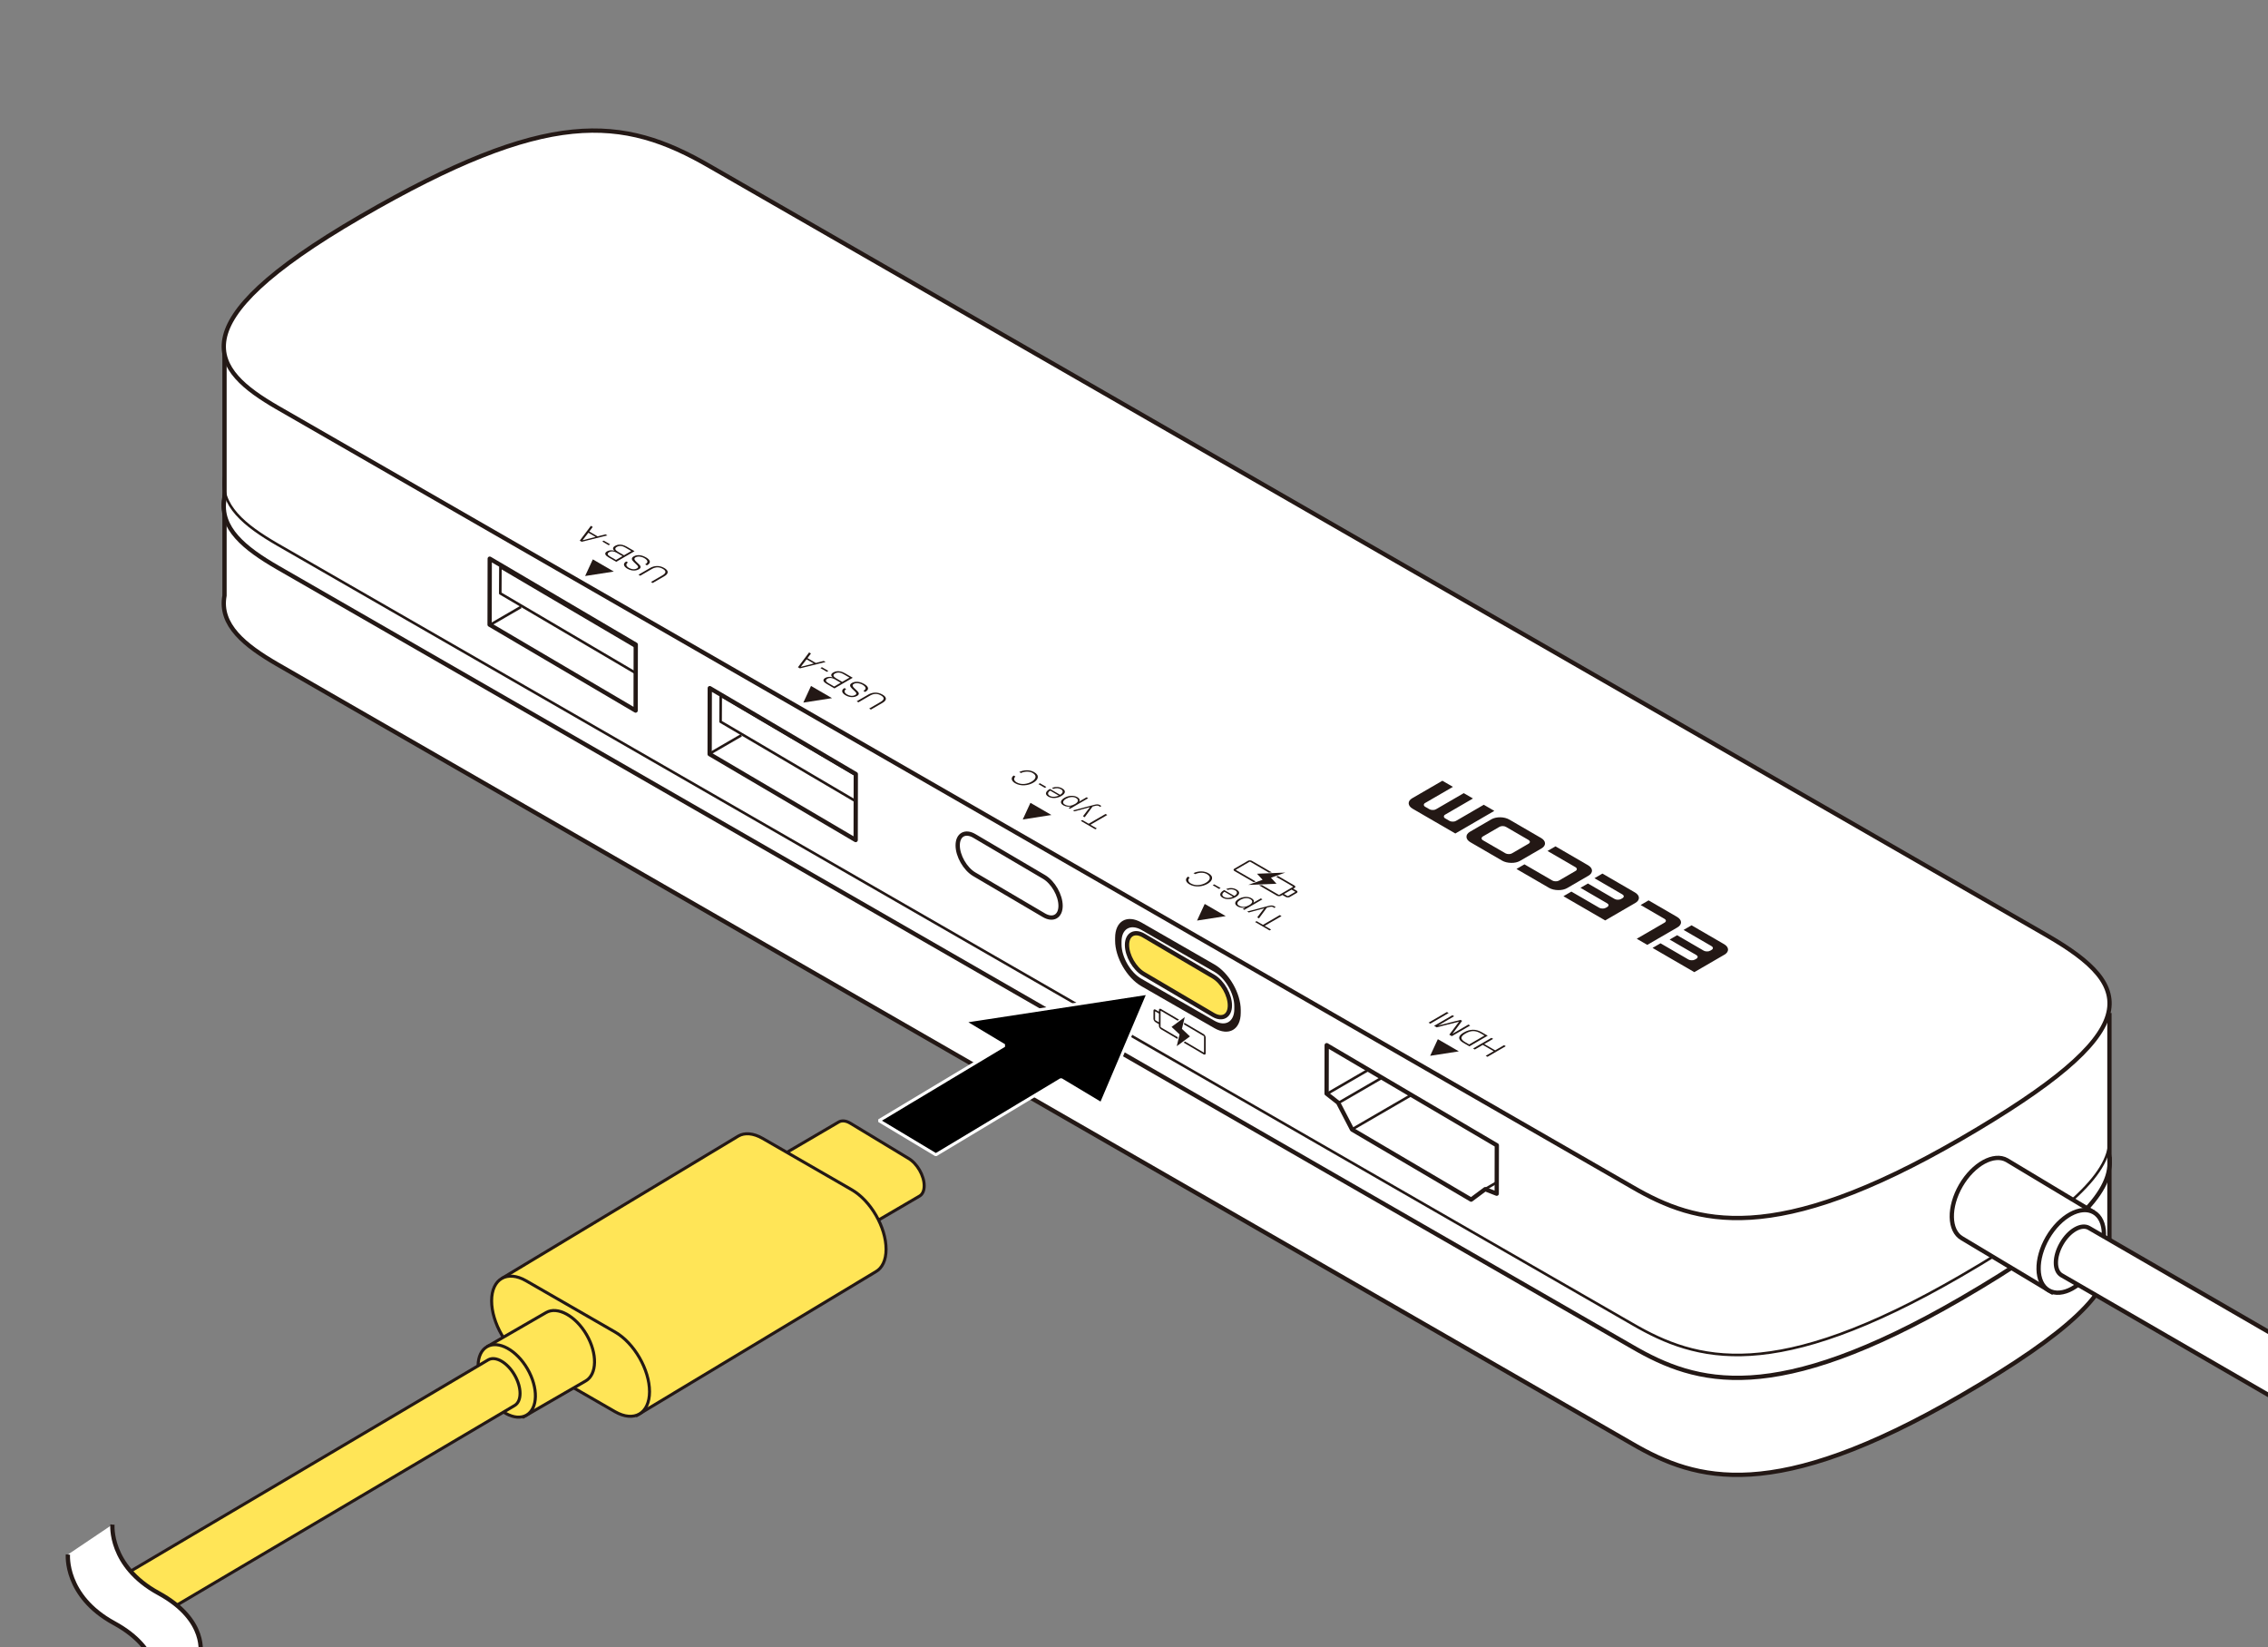
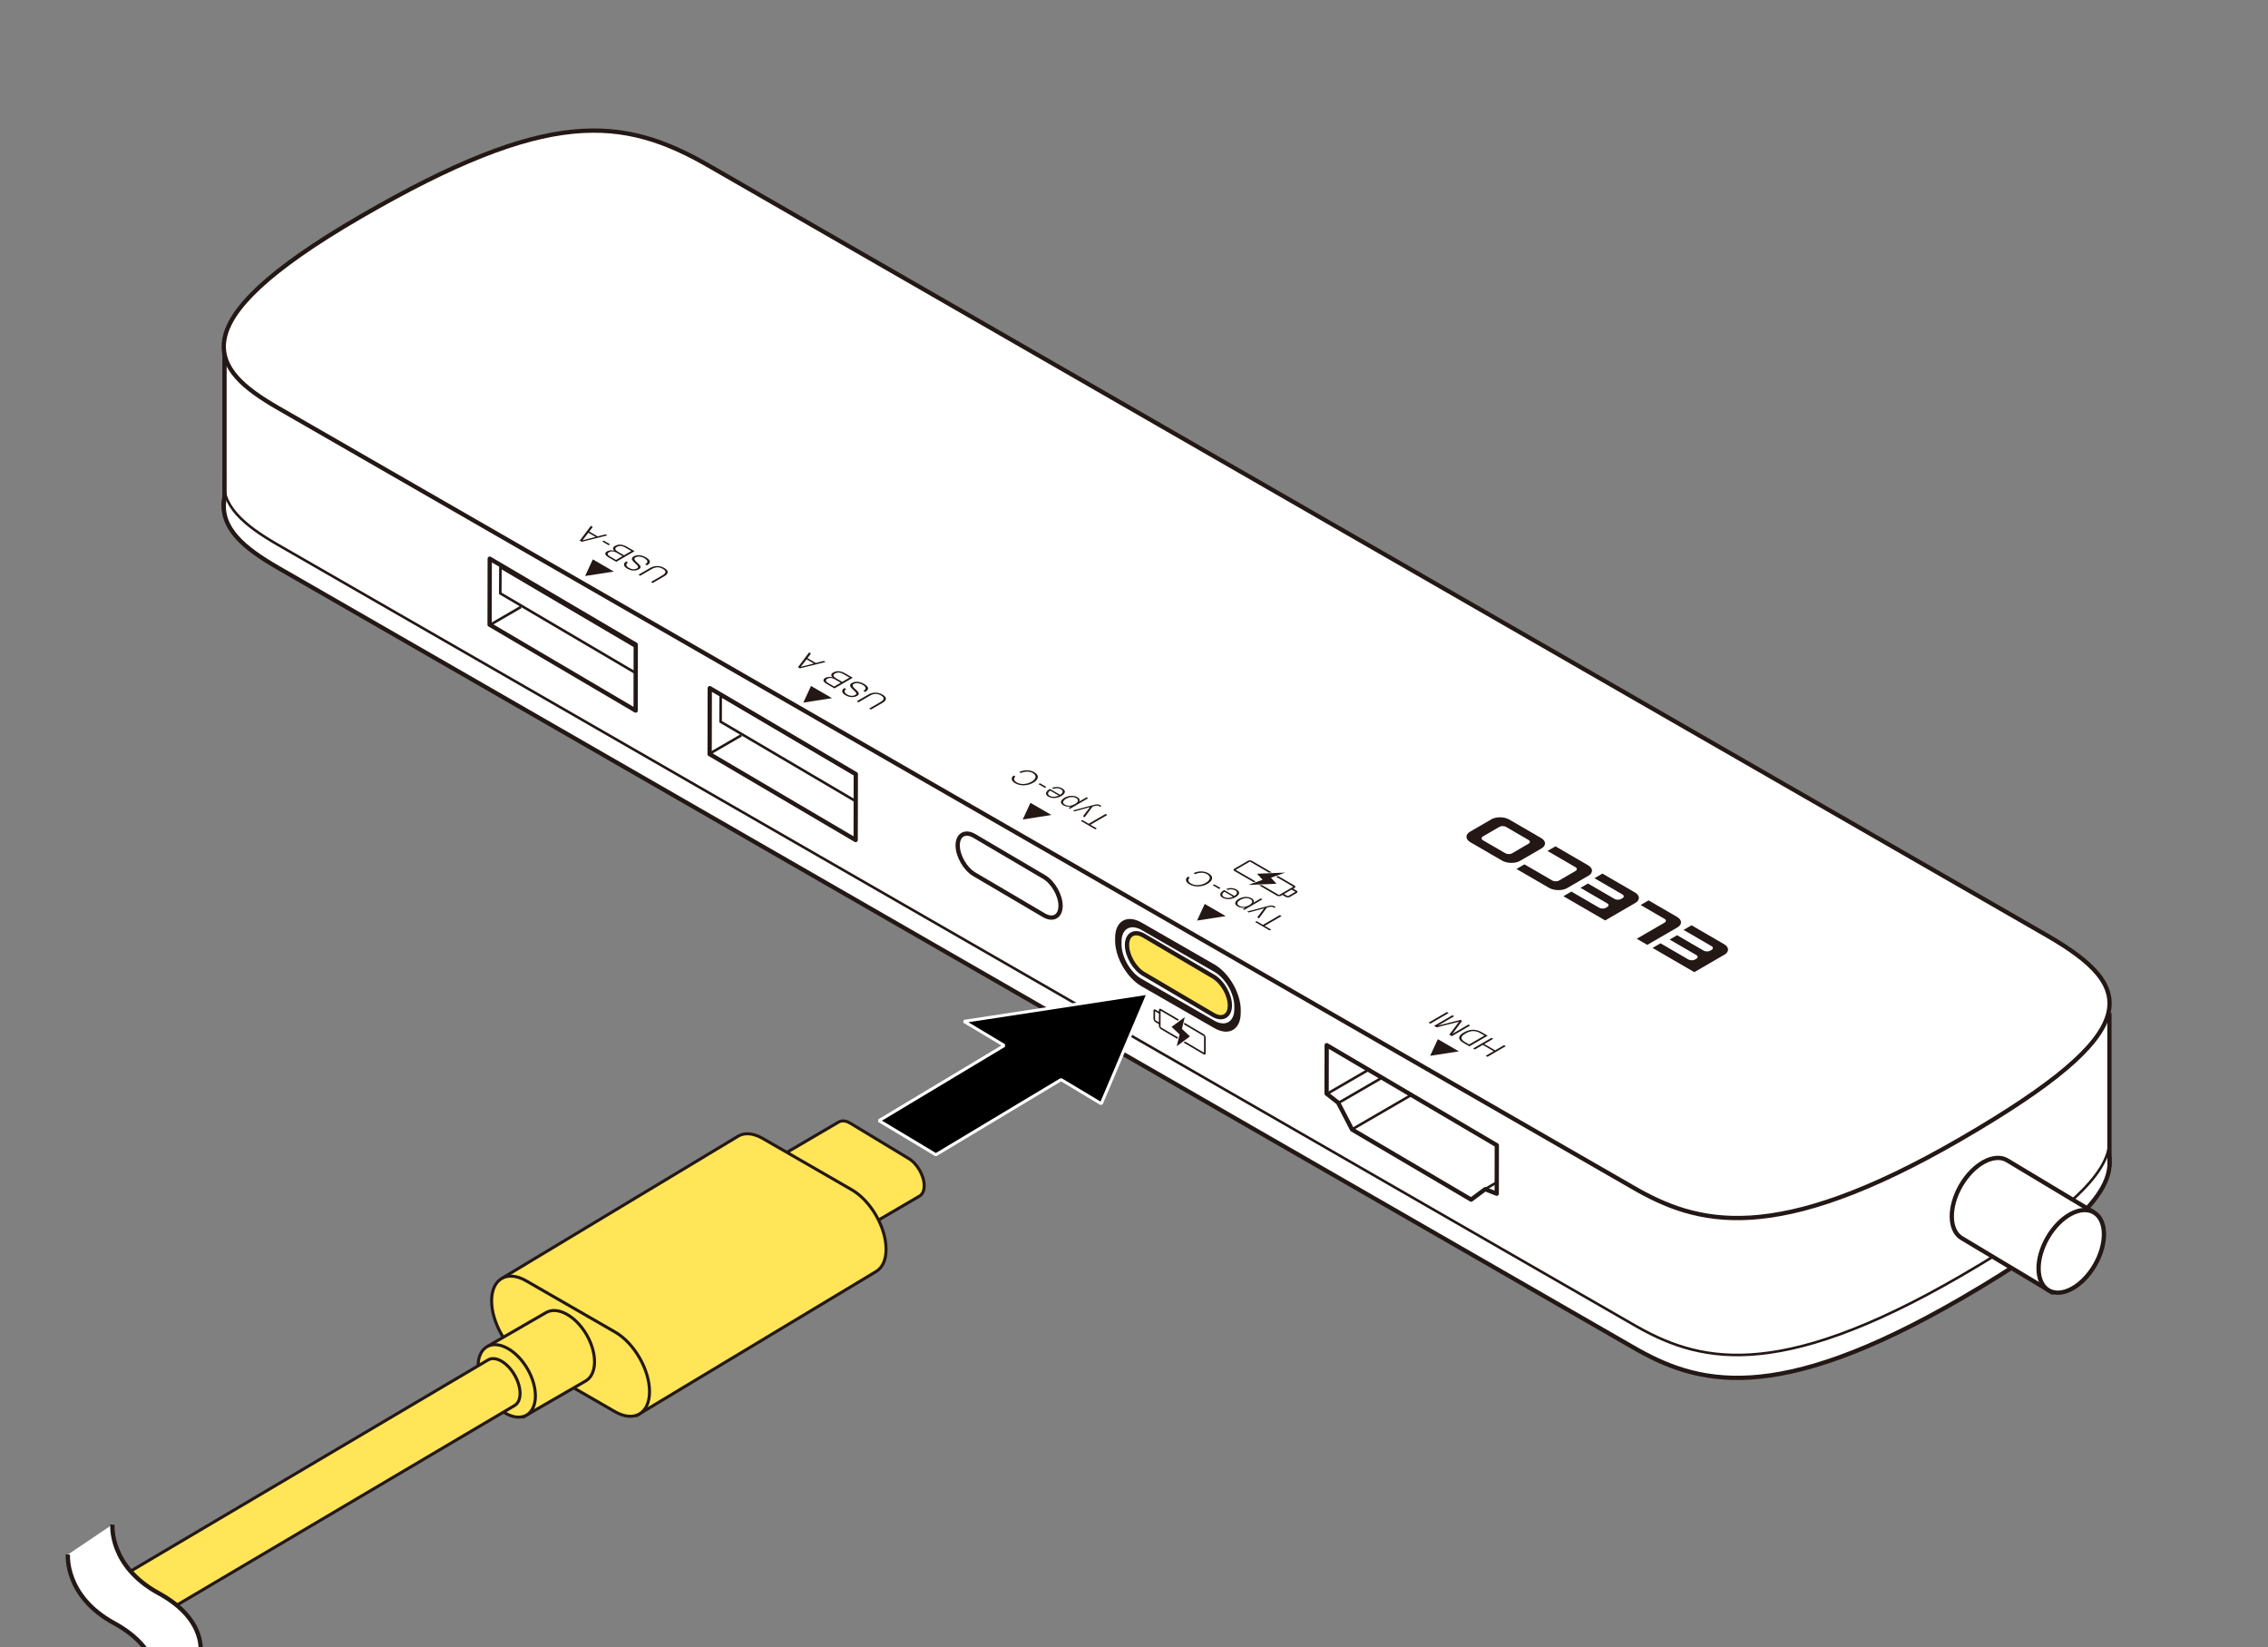
<svg xmlns="http://www.w3.org/2000/svg" version="1.1" x="0px" y="0px" viewBox="0 0 375 272.26" enable-background="new 0 0 375 272.26" xml:space="preserve">
  <rect x="0" y="0" width="375" height="272.26" fill="#808080" stroke="none" />
  <g id="レイヤー_1">
</g>
  <g id="レイヤー_4">
    <g>
      <path fill="#231815" d="M579.118,180.861h14.29v2.834c-2.307,2.606-4.117,5.365-5.43,8.278c-1.312,2.914-2.098,6.171-2.356,9.771    h-3.729c0.119-1.61,0.397-3.222,0.835-4.833s1.015-3.178,1.73-4.699c0.716-1.521,1.536-2.977,2.461-4.37    c0.925-1.392,1.934-2.704,3.028-3.938h-10.83V180.861z" />
      <path fill="#231815" d="M604.834,180.443h3.401v3.222h-3.401V180.443z M604.834,186.32h3.401v15.424h-3.401V186.32z" />
      <path fill="#231815" d="M611.934,186.32h3.222v2.268l0.06,0.059c0.517-0.855,1.193-1.525,2.028-2.014    c0.835-0.487,1.76-0.73,2.774-0.73c1.71,0,3.048,0.452,4.013,1.357c0.964,0.904,1.447,2.203,1.447,3.893v10.591h-3.401v-9.696    c-0.02-1.193-0.273-2.068-0.761-2.625c-0.487-0.557-1.238-0.835-2.252-0.835c-1.114,0-2.014,0.388-2.7,1.163    c-0.686,0.775-1.029,1.74-1.029,2.895v9.099h-3.401V186.32z" />
      <path fill="#231815" d="M637.142,184.321c1.591,0,2.943-0.283,4.057-0.85c1.114-0.566,1.79-1.438,2.029-2.61h2.774v20.883h-3.729    v-14.737h-5.131V184.321z" />
    </g>
    <g>
      <g>
        <g>
-           <path fill="#FFFFFF" stroke="#231815" stroke-width="0.709" stroke-linejoin="round" stroke-miterlimit="10" d="M37.12,81.88      v16.576c-0.903,4.866,3.39,8.256,8.689,11.33l224.119,128.901c10.598,6.147,23.379,9.958,54.339-7.999      c18.192-10.551,24.972-17.367,24.515-22.908v-16.55" />
          <path fill="#FFFFFF" stroke="#231815" stroke-width="0.709" stroke-linejoin="round" stroke-miterlimit="10" d="      M269.928,222.321c10.598,6.147,23.379,9.958,54.339-7.999s28.868-25.093,14.299-33.543L117.433,53.61      c-14.569-8.45-26.872-9.664-57.832,8.294s-24.39,25.37-13.792,31.517L269.928,222.321z" />
        </g>
        <path fill="#FFFFFF" stroke="#231815" stroke-width="0.709" stroke-linejoin="round" stroke-miterlimit="10" d="M37.12,56.4     v26.024c-0.903,4.866,3.39,8.256,8.689,11.33l224.119,128.901c10.598,6.147,23.379,9.958,54.339-7.999     c18.192-10.551,24.972-17.367,24.515-22.908v-24.294" />
        <path fill="none" stroke="#231815" stroke-width="0.425" stroke-linejoin="round" stroke-miterlimit="10" d="M37.12,78.642     c-0.903,4.866,3.39,8.256,8.689,11.33l224.119,128.901c10.598,6.147,23.379,9.958,54.339-7.999     c18.192-10.551,24.972-17.367,24.515-22.908" />
        <path fill="#FFFFFF" stroke="#231815" stroke-width="0.709" stroke-linejoin="round" stroke-miterlimit="10" d="     M269.928,196.236c10.598,6.147,23.379,9.958,54.339-7.999s28.868-25.093,14.299-33.543L117.433,27.524     c-14.569-8.45-26.872-9.664-57.832,8.294s-24.39,25.37-13.792,31.517L269.928,196.236z" />
        <g>
          <path fill="#231815" d="M242.472,138.341c0.01,0.326,0.23,0.638,0.642,0.877l5.248,3.044c0.405,0.235,0.944,0.363,1.508,0.37      c0.557,0.015,1.083-0.112,1.475-0.339l3.528-2.046c0.389-0.226,0.598-0.525,0.587-0.857c-0.016-0.325-0.245-0.632-0.651-0.867      l-5.248-3.044c-0.412-0.239-0.941-0.372-1.499-0.38c-0.569-0.005-1.09,0.113-1.479,0.339l-3.528,2.046      C242.662,137.712,242.449,138.02,242.472,138.341z M247.929,136.675c0.148-0.086,0.334-0.124,0.546-0.124      c0.197,0.001,0.387,0.05,0.534,0.135l3.712,2.153c0.147,0.085,0.231,0.195,0.236,0.311c0.001,0.124-0.07,0.229-0.217,0.315      l-2.754,1.598c-0.143,0.083-0.326,0.125-0.527,0.117c-0.21,0.003-0.401-0.046-0.548-0.131l-3.712-2.153      c-0.147-0.085-0.23-0.196-0.222-0.316c-0.012-0.116,0.056-0.225,0.199-0.308L247.929,136.675" />
-           <path fill="#231815" d="M233.506,131.946c-0.392,0.227-0.608,0.534-0.592,0.857c0.018,0.327,0.244,0.64,0.648,0.874l7.067,4.099      l6.447-3.739l-1.742-1.011l-4.602,2.669c-0.148,0.086-0.333,0.126-0.526,0.118c-0.216,0.008-0.407-0.044-0.551-0.127      l-0.692-0.401c-0.147-0.085-0.235-0.196-0.224-0.322c-0.01-0.11,0.057-0.218,0.205-0.304l4.602-2.669l-1.522-0.883l-4.602,2.669      c-0.148,0.086-0.334,0.126-0.53,0.115c-0.214,0.009-0.407-0.044-0.551-0.128l-0.692-0.401c-0.147-0.085-0.233-0.194-0.224-0.322      c-0.01-0.11,0.057-0.218,0.205-0.304l4.602-2.669l-1.742-1.011L233.506,131.946" />
          <path fill="#231815" d="M259.116,146.8c-0.392,0.227-0.926,0.35-1.479,0.336c-0.563-0.006-1.106-0.136-1.51-0.371l-5.386-3.124      l1.317-0.764l4.614,2.676c0.156,0.09,0.336,0.129,0.545,0.126c0.203,0.014,0.389-0.028,0.535-0.113l2.754-1.598      c0.148-0.086,0.218-0.192,0.21-0.319c-0.005-0.115-0.075-0.218-0.231-0.308l-4.614-2.676l1.317-0.764l5.386,3.124      c0.404,0.235,0.638,0.544,0.653,0.868c0.008,0.33-0.193,0.634-0.582,0.859L259.116,146.8" />
          <path fill="#231815" d="M272.583,148.832l4.71,2.732c0.405,0.235,0.636,0.543,0.656,0.87c0.004,0.328-0.197,0.632-0.586,0.857      l-4.993,2.896l-1.743-1.011l4.6-2.668c0.148-0.086,0.215-0.193,0.219-0.314c-0.008-0.117-0.092-0.228-0.243-0.315l-3.936-2.283      L272.583,148.832" />
          <path fill="#231815" d="M280.147,160.697l-6.907-4.006l1.315-0.763l4.616,2.677c0.145,0.084,0.334,0.135,0.548,0.126      c0.196,0.01,0.381-0.03,0.529-0.116l0.247-0.144c0.133-0.077,0.202-0.185,0.202-0.308c0-0.115-0.094-0.221-0.239-0.305      l-4.394-2.549l1.235-0.716l4.394,2.549c0.145,0.084,0.334,0.135,0.538,0.131c0.206,0.004,0.391-0.036,0.539-0.122l0.231-0.134      c0.148-0.086,0.215-0.193,0.215-0.316c-0.002-0.114-0.087-0.225-0.232-0.309l-4.616-2.677l1.317-0.764l5.38,3.12      c0.407,0.236,0.64,0.545,0.655,0.87c0.008,0.33-0.193,0.634-0.582,0.859L280.147,160.697" />
          <path fill="#231815" d="M265.407,152.148l-6.904-4.004l1.315-0.763l4.609,2.673c0.147,0.085,0.338,0.137,0.555,0.129      c0.191,0.007,0.379-0.031,0.527-0.117l0.247-0.143c0.133-0.077,0.2-0.186,0.205-0.307c-0.002-0.117-0.099-0.224-0.245-0.309      l-4.394-2.549l1.235-0.716l4.394,2.549c0.147,0.085,0.338,0.137,0.545,0.135c0.201,0.001,0.389-0.037,0.537-0.123l0.231-0.134      c0.148-0.086,0.213-0.194,0.218-0.315c-0.005-0.115-0.092-0.228-0.239-0.313l-4.609-2.673l1.317-0.764l5.38,3.12      c0.403,0.234,0.644,0.548,0.655,0.87c0.008,0.33-0.195,0.632-0.584,0.858L265.407,152.148" />
        </g>
        <g>
          <g>
            <path fill="#231815" d="M107.923,96.366l-0.288-0.167l1.874-1.087c0.708-0.406,0.641-0.755,0.085-1.078       c-0.56-0.325-1.163-0.364-1.862,0.047l-1.874,1.087l-0.288-0.167l1.938-1.124c0.623-0.361,1.488-0.475,2.332,0.015       c0.84,0.487,0.644,0.989,0.021,1.35L107.923,96.366z" />
            <path fill="#231815" d="M106.671,93.283c0.636-0.354,0.378-0.726-0.173-1.046c-0.318-0.184-0.975-0.364-1.417-0.108       c-0.343,0.199-0.136,0.477,0.076,0.679l0.509,0.487c0.267,0.259,0.424,0.546-0.047,0.819c-0.296,0.172-1.043,0.384-1.895-0.111       c-0.598-0.347-0.801-0.839-0.178-1.195l0.288,0.167c-0.445,0.278-0.297,0.635,0.132,0.883c0.394,0.229,0.912,0.352,1.361,0.091       c0.284-0.165,0.191-0.356,0.004-0.533l-0.556-0.534c-0.314-0.315-0.483-0.63,0.013-0.918c0.208-0.121,0.95-0.453,2.023,0.17       c0.716,0.416,0.92,0.908,0.148,1.316L106.671,93.283z" />
            <path fill="#231815" d="M101.89,92.867l-1.281-0.743c-0.509-0.295-0.793-0.667-0.229-0.994       c0.318-0.184,0.822-0.231,1.204-0.088l0.008-0.005c-0.339-0.256-0.296-0.571,0.098-0.799c0.288-0.167,0.963-0.44,1.947,0.13       l1.281,0.743L101.89,92.867z M104.384,91.086l-0.992-0.576c-0.424-0.251-0.938-0.381-1.421-0.1       c-0.385,0.223-0.292,0.508,0.213,0.801l0.992,0.576L104.384,91.086z M102.929,91.93l-0.992-0.576       c-0.462-0.268-0.911-0.263-1.196-0.098c-0.377,0.219-0.335,0.465,0.114,0.726l0.992,0.576L102.929,91.93z" />
            <path fill="#231815" d="M100.884,89.981l-0.246,0.143l-1.06-0.615l0.246-0.143L100.884,89.981z" />
            <path fill="#231815" d="M96.18,89.555l-0.322-0.187l1.841-2.445l0.309,0.179l-0.573,0.76l1.378,0.799l1.306-0.335l0.31,0.18       L96.18,89.555z M98.478,88.753l-1.192-0.691l-0.967,1.24L98.478,88.753z" />
          </g>
          <polygon fill="#231815" points="96.747,95.214 101.49,94.477 98.018,92.464     " />
        </g>
        <g>
          <g>
            <path fill="#231815" d="M144.002,117.291l-0.288-0.167l1.874-1.087c0.708-0.406,0.641-0.755,0.085-1.078       c-0.56-0.325-1.163-0.364-1.862,0.047l-1.874,1.087l-0.288-0.167l1.938-1.124c0.623-0.361,1.488-0.475,2.332,0.015       c0.84,0.487,0.644,0.989,0.021,1.35L144.002,117.291z" />
            <path fill="#231815" d="M142.75,114.209c0.636-0.354,0.378-0.726-0.173-1.046c-0.318-0.184-0.975-0.364-1.417-0.108       c-0.343,0.199-0.136,0.477,0.076,0.679l0.509,0.487c0.267,0.259,0.424,0.546-0.047,0.819c-0.296,0.172-1.043,0.384-1.895-0.111       c-0.598-0.347-0.801-0.839-0.178-1.195l0.288,0.167c-0.445,0.278-0.297,0.635,0.132,0.883c0.394,0.229,0.912,0.352,1.361,0.091       c0.284-0.165,0.191-0.356,0.004-0.533l-0.556-0.534c-0.313-0.315-0.483-0.63,0.013-0.918c0.208-0.121,0.95-0.453,2.023,0.17       c0.716,0.416,0.92,0.908,0.148,1.316L142.75,114.209z" />
            <path fill="#231815" d="M137.969,113.792l-1.281-0.743c-0.509-0.295-0.793-0.667-0.229-0.994       c0.318-0.184,0.822-0.231,1.204-0.088l0.008-0.005c-0.339-0.256-0.296-0.571,0.098-0.799c0.288-0.167,0.963-0.44,1.947,0.13       l1.281,0.743L137.969,113.792z M140.463,112.011l-0.992-0.576c-0.424-0.251-0.938-0.381-1.421-0.1       c-0.385,0.223-0.292,0.508,0.213,0.801l0.992,0.576L140.463,112.011z M139.008,112.855l-0.992-0.576       c-0.462-0.268-0.911-0.263-1.196-0.098c-0.377,0.219-0.335,0.465,0.114,0.726l0.992,0.576L139.008,112.855z" />
-             <path fill="#231815" d="M136.963,110.906l-0.246,0.143l-1.06-0.615l0.246-0.143L136.963,110.906z" />
            <path fill="#231815" d="M132.259,110.481l-0.322-0.187l1.841-2.445l0.309,0.179l-0.573,0.76l1.378,0.799l1.306-0.335l0.31,0.18       L132.259,110.481z M134.558,109.679l-1.192-0.691l-0.967,1.24L134.558,109.679z" />
          </g>
          <polygon fill="#231815" points="132.826,116.14 137.569,115.403 134.097,113.39     " />
        </g>
        <g>
          <g>
            <path fill="#231815" d="M181.108,137.087l-2.4-1.392l0.246-0.143l1.056,0.612l2.782-1.614l0.288,0.167l-2.782,1.614       l1.056,0.612L181.108,137.087z" />
            <path fill="#231815" d="M179.347,135.092l-0.284-0.165l1.145-1.5l-2.54,0.691l-0.267-0.155l3.472-0.912       c0.522-0.126,0.717-0.135,1.052,0.059c0.102,0.064,0.157,0.096,0.183,0.13l-0.225,0.131c-0.051-0.044-0.102-0.084-0.161-0.118       c-0.238-0.138-0.433-0.088-0.725-0.022l-0.344,0.091L179.347,135.092z" />
            <path fill="#231815" d="M176.925,133.687l-0.246-0.143l0.415-0.241l-0.009-0.005c-0.419,0.101-0.907,0.029-1.259-0.175       c-0.666-0.386-0.446-0.883,0.174-1.242c0.619-0.359,1.476-0.487,2.142-0.101c0.327,0.189,0.479,0.47,0.28,0.718l0.008,0.005       l1.225-0.711l0.267,0.155L176.925,133.687z M176.051,132.993c0.59,0.342,1.205,0.192,1.7-0.096       c0.454-0.263,0.734-0.657,0.165-0.986c-0.509-0.295-1.196-0.138-1.649,0.126C175.813,132.3,175.542,132.698,176.051,132.993z" />
            <path fill="#231815" d="M175.287,131.384c0.385-0.228,0.653-0.62,0.139-0.917c-0.39-0.226-0.831-0.216-1.246-0.074       l-0.267-0.155c0.61-0.221,1.187-0.221,1.738,0.098c0.695,0.403,0.453,0.883-0.17,1.245c-0.577,0.334-1.45,0.502-2.145,0.098       c-0.704-0.408-0.369-0.927,0.267-1.272L175.287,131.384z M173.646,130.693c-0.39,0.241-0.518,0.605-0.085,0.856       c0.437,0.253,1.06,0.172,1.501-0.034L173.646,130.693z" />
            <path fill="#231815" d="M173.008,130.087l-0.246,0.143l-1.06-0.615l0.246-0.143L173.008,130.087z" />
            <path fill="#231815" d="M167.894,128.36c-0.365,0.33-0.247,0.708,0.195,0.964c0.801,0.465,1.811,0.273,2.472-0.111       c0.661-0.383,0.992-0.969,0.191-1.434c-0.56-0.325-1.349-0.28-1.943,0l-0.288-0.167c0.823-0.384,1.769-0.386,2.477,0.024       c0.954,0.553,0.677,1.264-0.148,1.743c-0.827,0.48-2.053,0.64-3.007,0.087c-0.572-0.332-0.798-0.861-0.237-1.274       L167.894,128.36z" />
          </g>
          <polygon fill="#231815" points="169.107,135.458 173.849,134.72 170.378,132.707     " />
        </g>
        <g>
          <g>
            <path fill="#231815" d="M245.942,174.691l-0.288-0.167l1.314-0.762l-1.798-1.043l-1.314,0.762l-0.289-0.167l3.028-1.756       l0.289,0.167l-1.467,0.851l1.798,1.043l1.467-0.851l0.288,0.167L245.942,174.691z" />
            <path fill="#231815" d="M242.955,172.959l-1.048-0.608c-0.89-0.541-0.869-1.109,0.124-1.685       c0.992-0.575,1.971-0.588,2.904-0.071l1.048,0.608L242.955,172.959z M245.449,171.177l-0.615-0.356       c-0.866-0.507-1.612-0.511-2.515,0.012c-0.903,0.524-0.896,0.957-0.021,1.459l0.615,0.356L245.449,171.177z" />
            <path fill="#231815" d="M240.057,171.278l-0.424-0.246l1.607-2.147l-3.697,0.935l-0.424-0.246l3.028-1.756l0.289,0.167       l-2.617,1.518l0.008,0.005l3.652-0.918l0.271,0.157l-1.578,2.121l0.008,0.005l2.617-1.518l0.288,0.167L240.057,171.278z" />
            <path fill="#231815" d="M236.493,169.211l-0.289-0.167l3.028-1.756l0.289,0.167L236.493,169.211z" />
          </g>
          <polygon fill="#231815" points="236.467,174.526 241.209,173.789 237.737,171.776     " />
        </g>
        <g>
          <g>
            <path fill="#231815" d="M209.921,153.801l-2.4-1.392l0.246-0.143l1.056,0.612l2.782-1.614l0.289,0.167l-2.782,1.614       l1.055,0.612L209.921,153.801z" />
            <path fill="#231815" d="M208.161,151.805l-0.284-0.165l1.145-1.5l-2.54,0.691l-0.267-0.155l3.472-0.912       c0.522-0.126,0.717-0.135,1.052,0.059c0.102,0.064,0.157,0.096,0.183,0.13l-0.225,0.131c-0.051-0.044-0.102-0.084-0.161-0.118       c-0.238-0.138-0.433-0.088-0.725-0.022l-0.344,0.091L208.161,151.805z" />
            <path fill="#231815" d="M205.738,150.4l-0.246-0.143l0.415-0.241l-0.009-0.005c-0.419,0.101-0.907,0.029-1.259-0.175       c-0.666-0.386-0.446-0.883,0.174-1.242c0.619-0.359,1.476-0.487,2.142-0.101c0.327,0.189,0.479,0.47,0.28,0.718l0.008,0.005       l1.225-0.711l0.267,0.155L205.738,150.4z M204.865,149.707c0.59,0.342,1.205,0.192,1.7-0.096       c0.454-0.263,0.734-0.657,0.165-0.986c-0.509-0.295-1.196-0.138-1.649,0.126S204.356,149.412,204.865,149.707z" />
            <path fill="#231815" d="M204.101,148.098c0.385-0.228,0.653-0.62,0.139-0.917c-0.39-0.226-0.831-0.216-1.246-0.074       l-0.267-0.155c0.61-0.221,1.187-0.221,1.738,0.098c0.695,0.403,0.453,0.883-0.17,1.245c-0.577,0.334-1.45,0.502-2.145,0.098       c-0.704-0.408-0.369-0.927,0.267-1.272L204.101,148.098z M202.459,147.407c-0.39,0.241-0.518,0.605-0.085,0.856       c0.437,0.253,1.06,0.172,1.501-0.034L202.459,147.407z" />
            <path fill="#231815" d="M201.822,146.801l-0.246,0.143l-1.06-0.615l0.246-0.143L201.822,146.801z" />
            <path fill="#231815" d="M196.708,145.074c-0.365,0.33-0.247,0.708,0.195,0.964c0.801,0.465,1.811,0.273,2.472-0.111       c0.661-0.383,0.992-0.969,0.191-1.434c-0.56-0.325-1.349-0.28-1.943,0l-0.288-0.167c0.823-0.384,1.769-0.386,2.477,0.024       c0.954,0.553,0.677,1.264-0.148,1.743c-0.827,0.48-2.053,0.64-3.007,0.087c-0.572-0.332-0.798-0.861-0.237-1.274       L196.708,145.074z" />
          </g>
          <polygon fill="#231815" points="197.923,152.171 202.665,151.434 199.193,149.42     " />
          <g>
            <polygon fill="#231815" points="207.84,144.429 208.763,145.431 206.386,146.274 211.065,146.082 210.141,145.081        212.52,144.237      " />
            <g>
              <path fill="#231815" d="M211.798,148.072l0.235-0.136l0.56,0.325c0.189,0.109,0.485,0.116,0.66,0.014l1.155-0.67        c0.175-0.102,0.165-0.274-0.023-0.384l-0.56-0.325l0.233-0.135c0.175-0.102,0.164-0.273-0.025-0.383l-2.717-1.576        l-0.323,0.125l2.77,1.607c0.041,0.024,0.048,0.056,0.024,0.07l-2.259,1.311c-0.022,0.013-0.079,0.01-0.121-0.014l-2.739-1.588        l-0.502,0.021l2.971,1.723C211.326,148.167,211.624,148.173,211.798,148.072z M214.115,147.378        c0.041,0.024,0.047,0.058,0.023,0.071l-1.155,0.67c-0.022,0.013-0.081,0.009-0.122-0.014l-0.56-0.325l1.253-0.727        L214.115,147.378z" />
              <path fill="#231815" d="M204.107,143.98l3.179,1.844l0.336-0.117l-3.246-1.883c-0.039-0.023-0.043-0.055-0.021-0.068        l2.259-1.311c0.023-0.014,0.078-0.011,0.117,0.012l3.074,1.783l0.486-0.03l-3.291-1.909c-0.186-0.108-0.481-0.114-0.656-0.012        l-2.259,1.311C203.913,143.701,203.921,143.872,204.107,143.98z" />
            </g>
          </g>
        </g>
        <polygon fill="none" stroke="#231815" stroke-width="0.709" stroke-linejoin="round" stroke-miterlimit="10" points="     247.488,189.313 219.361,172.767 219.345,180.775 221.25,182.268 223.558,186.715 243.246,198.297 245.566,196.572      247.472,197.32    " />
        <path fill="none" stroke="#231815" stroke-width="0.709" stroke-linejoin="round" stroke-miterlimit="10" d="M172.606,151.29     l-11.517-6.775c-1.51-0.889-2.743-3.041-2.74-4.783v0c0.003-1.742,1.242-2.44,2.753-1.552l11.517,6.775     c1.51,0.889,2.743,3.041,2.74,4.783l0,0C175.355,151.48,174.117,152.178,172.606,151.29z" />
        <path fill="#FFE557" stroke="#231815" stroke-width="0.709" stroke-linejoin="round" stroke-miterlimit="10" d="     M200.601,167.758l-11.517-6.775c-1.51-0.889-2.743-3.041-2.74-4.783v0c0.003-1.742,1.242-2.44,2.753-1.552l11.517,6.775     c1.51,0.889,2.743,3.041,2.74,4.783l0,0C203.35,167.948,202.111,168.646,200.601,167.758z" />
        <polygon fill="none" stroke="#231815" stroke-width="0.709" stroke-linejoin="round" stroke-miterlimit="10" points="     141.48,138.859 117.336,124.656 117.357,113.75 141.502,127.953    " />
        <polygon fill="none" stroke="#231815" stroke-width="0.709" stroke-linejoin="round" stroke-miterlimit="10" points="     105.098,117.456 80.953,103.253 80.975,92.348 105.119,106.551    " />
        <g>
          <polygon fill="#231815" points="196.753,171.319 195.426,170.073 195.893,168.13 193.708,169.745 195.035,170.989       194.568,172.933     " />
          <g>
            <path fill="#231815" d="M191.625,166.957l-0.001,0.271l-0.561-0.33c-0.189-0.111-0.344-0.038-0.344,0.165l-0.003,1.335       c0,0.203,0.154,0.46,0.343,0.571l0.561,0.33l-0.001,0.27c0,0.203,0.154,0.458,0.342,0.569l2.723,1.602l0.055-0.28l-2.777-1.633       c-0.041-0.024-0.073-0.071-0.073-0.099l0.005-2.612c0-0.025,0.031-0.037,0.073-0.013l2.745,1.615l0.234-0.174l-2.978-1.752       C191.78,166.681,191.625,166.756,191.625,166.957z M191.059,168.658c-0.041-0.024-0.073-0.073-0.073-0.101l0.003-1.335       c0-0.026,0.033-0.037,0.073-0.013l0.561,0.33l-0.003,1.448L191.059,168.658z" />
            <path fill="#231815" d="M199.015,170.937l-3.187-1.874l-0.068,0.272l3.254,1.914c0.039,0.023,0.069,0.071,0.069,0.097       l-0.005,2.612c0,0.027-0.03,0.038-0.069,0.015l-3.081-1.813l-0.218,0.183l3.299,1.94c0.187,0.11,0.339,0.035,0.34-0.168       l0.005-2.612C199.354,171.303,199.202,171.047,199.015,170.937z" />
          </g>
        </g>
        <line fill="none" stroke="#231815" stroke-width="0.425" stroke-linejoin="round" stroke-miterlimit="10" x1="233.162" y1="181.113" x2="223.433" y2="186.756" />
        <line fill="none" stroke="#231815" stroke-width="0.425" stroke-linejoin="round" stroke-miterlimit="10" x1="247.476" y1="195.45" x2="245.292" y2="196.717" />
        <line fill="none" stroke="#231815" stroke-width="0.425" stroke-linejoin="round" stroke-miterlimit="10" x1="228.501" y1="178.144" x2="221.362" y2="182.284" />
        <line fill="none" stroke="#231815" stroke-width="0.425" stroke-linejoin="round" stroke-miterlimit="10" x1="226.068" y1="176.957" x2="219.612" y2="180.701" />
        <g>
          <line fill="none" stroke="#231815" stroke-width="0.425" stroke-linejoin="round" stroke-miterlimit="10" x1="122.567" y1="121.548" x2="117.521" y2="124.474" />
          <polygon fill="none" stroke="#231815" stroke-width="0.425" stroke-linejoin="round" stroke-miterlimit="10" points="      141.484,132.437 119.145,119.297 119.166,114.971 141.506,128.111     " />
        </g>
        <g>
          <line fill="none" stroke="#231815" stroke-width="0.425" stroke-linejoin="round" stroke-miterlimit="10" x1="86.14" y1="100.332" x2="81.095" y2="103.258" />
          <polygon fill="none" stroke="#231815" stroke-width="0.425" stroke-linejoin="round" stroke-miterlimit="10" points="      105.058,111.221 82.718,98.081 82.74,93.755 105.08,106.895     " />
        </g>
        <g>
          <path fill="#FFFFFF" stroke="#231815" stroke-width="0.709" stroke-linejoin="round" d="M339.523,213.752l-15.139-9.072      c-2.151-1.247-2.23-5.148-0.172-8.707c2.066-3.556,5.481-5.433,7.639-4.186l14.352,8.62" />
          <path fill="#FFFFFF" stroke="#231815" stroke-width="0.709" stroke-linejoin="round" d="M346.381,209.114      c2.059-3.556,1.98-7.461-0.178-8.707c-2.155-1.247-5.577,0.627-7.642,4.179c-2.059,3.562-1.977,7.46,0.175,8.711      C340.9,214.554,344.318,212.68,346.381,209.114z" />
        </g>
-         <path fill="#FFFFFF" stroke="#231815" stroke-width="0.709" stroke-linejoin="round" d="M472.138,276.299l-126.746-73.321     c-1.255-0.725-3.285,0.442-4.525,2.6c-1.252,2.164-1.252,4.509,0.003,5.225l126.621,73.249" />
        <g>
          <g>
            <g>
              <path fill="#FFFFFF" stroke="#000000" stroke-width="0.709" d="M474.187,273.852l-1.475-0.913        c-2.369-1.313-5.939,0.586-7.972,4.239c-2.039,3.639-1.765,7.661,0.602,8.97l1.146,0.701l0.002-0.004        c0.105,0.076,0.212,0.152,0.327,0.216c2.367,1.31,5.933-0.588,7.972-4.237C476.828,279.171,476.554,275.162,474.187,273.852z" />
              <path fill="none" stroke="#000000" stroke-width="0.425" d="M472.755,273.493c-2.186-0.053-4.781,1.744-6.4,4.654        c-1.472,2.628-1.739,5.455-0.882,7.316" />
            </g>
            <path fill="#FFFFFF" stroke="#000000" stroke-width="0.709" d="M475.266,275.094c0,0-0.047,0.038-0.058,0.031       c-2.068-1.239-5.416,0.234-7.203,3.5c-1.839,3.361-1.584,6.838,0.482,8.077c0.134,0.081,0.119,0.128,0.262,0.186l-0.02,0.036       l20.107,12.391c2.351,1.413,6.014-0.395,8.179-4.036c2.166-3.647,2.008-7.74-0.344-9.151L475.266,275.094z" />
            <path fill="none" stroke="#231815" stroke-width="0.425" d="M477.164,283.97c0.972-2.055,2.56-3.64,4.251-4.239       c1.035-0.367,2.037-0.343,2.901,0.07l-2.975-1.534c-0.863-0.414-1.865-0.438-2.9-0.071c-1.693,0.6-3.281,2.185-4.253,4.24       c0,0-1.142,1.756,0.498,2.595C476.328,285.871,477.164,283.97,477.164,283.97z" />
            <path fill="none" stroke="#231815" stroke-width="0.425" d="M492.528,283.902c-2.455-1.412-6.008,0.297-8.091,3.902       c-1.237,2.121-1.678,4.507-1.178,6.382c0.307,1.147,0.943,2.024,1.837,2.542l-1.59-0.854c-0.897-0.515-1.53-1.394-1.837-2.541       c-0.5-1.875-0.059-4.26,1.178-6.384c2.083-3.604,5.634-5.313,8.091-3.9L492.528,283.902z" />
            <g>
              <path fill="none" stroke="#231815" stroke-width="0.425" d="M472.73,281.252c-1.144,1.964-1.552,4.171-1.089,5.904        c0.283,1.061,0.772,2.082,1.602,2.56l-2.85-1.793c-0.83-0.477-1.417-1.29-1.7-2.351c-0.463-1.735-0.055-3.942,1.089-5.906        c0,0,0.801-1.935,2.421-1.058S472.73,281.252,472.73,281.252z" />
              <path fill="none" stroke="#231815" stroke-width="0.425" d="M475.968,275.569c0,0-4.117-0.08-1.419,1.242        c1.81,0.887,4.926,0.321,4.926,0.321L475.968,275.569z" />
            </g>
            <path fill="none" stroke="#231815" stroke-width="0.425" d="M480.809,285.729c-1.191,2.043-1.615,4.339-1.133,6.143       c0.294,1.104,0.935,2.307,1.799,2.805l-2.002-1.114c-0.863-0.496-1.474-1.342-1.769-2.446       c-0.482-1.805-0.057-4.101,1.133-6.144c0,0,1.416-2.478,2.493-1.889C482.434,283.686,480.809,285.729,480.809,285.729z" />
            <path fill="none" stroke="#231815" stroke-width="0.425" d="M485.872,280.464c-0.606-0.334-4.374,0.103-2.378,1.08       c1.055,0.516,3.97-0.257,3.97-0.257S486.478,280.798,485.872,280.464z" />
          </g>
          <g>
            <path fill="#FFFFFF" stroke="#231815" stroke-width="0.709" stroke-miterlimit="10" d="M485.055,292.211v14.101       c-0.035,2.419,2.255,3.804,2.255,3.804l32.572,18.892l24.053-13.951v-13.638" />
            <path fill="#FFFFFF" stroke="#231815" stroke-width="0.709" stroke-miterlimit="10" d="M487.31,296.478l32.572,18.892       l24.053-13.951l-32.572-18.892c0,0-7.674-4.268-19.543,2.616C479.951,292.027,487.31,296.478,487.31,296.478z" />
            <line fill="none" stroke="#231815" stroke-width="0.709" stroke-miterlimit="10" x1="519.882" y1="329.008" x2="519.882" y2="315.029" />
            <g>
              <path fill="#FFFFFF" stroke="#231815" stroke-width="0.709" d="M539.043,329.991l-13.719-8.016        c-0.513-0.295-0.831-0.924-0.834-1.821l0,0c-0.003-1.786,1.254-3.957,2.796-4.848l10.289-6.22        c0.776-0.449,1.481-0.488,1.988-0.192l13.412,7.849" />
              <path fill="#FFFFFF" stroke="#231815" stroke-width="0.709" d="M537.918,328.006c-0.003-1.783,1.247-3.953,2.793-4.848        l10.292-6.217c1.545-0.891,2.808-0.167,2.808,1.622l0,0c0.007,1.783-1.25,3.957-2.799,4.841l-10.283,6.227        C539.175,330.52,537.918,329.795,537.918,328.006L537.918,328.006z" />
            </g>
          </g>
        </g>
        <g>
-           <path fill="#FFFFFF" d="M402.4,257.518c0,0,6.641-1.758,8.051-11.043c1.406-9.285,7.266-9.969,7.266-9.969l-7.172-5.227      c0,0-5.859,0.68-7.266,9.967c-1.406,9.287-8.049,11.045-8.049,11.045L402.4,257.518z" />
          <path fill="none" stroke="#231815" stroke-width="0.709" d="M410.627,231.34c0,0-5.859,0.68-7.266,9.967      c-1.406,9.287-8.049,11.043-8.049,11.043" />
          <path fill="none" stroke="#231815" stroke-width="0.709" d="M417.798,236.566c0,0-5.859,0.682-7.266,9.967      c-1.41,9.285-8.051,11.043-8.051,11.043" />
        </g>
        <path fill="#231815" d="M188.746,152.498l12.055,6.928c2.403,1.381,4.354,4.761,4.349,7.534l-0.001,0.463     c-0.006,2.773-1.966,3.905-4.369,2.524l-12.055-6.928c-2.404-1.381-4.354-4.761-4.349-7.534l0.001-0.463     C184.382,152.248,186.342,151.116,188.746,152.498z M200.782,168.721c1.817,1.045,3.299,0.188,3.303-1.909l0.001-0.463     c0.004-2.097-1.471-4.653-3.288-5.697l-12.055-6.928c-1.818-1.045-3.299-0.188-3.303,1.909l-0.001,0.463     c-0.004,2.097,1.471,4.653,3.288,5.697L200.782,168.721z" />
      </g>
      <g>
        <g>
          <polygon stroke="#FFFFFF" stroke-width="0.5" stroke-miterlimit="1" points="166.046,172.824 159.394,168.834 189.848,164.177       182.088,182.447 175.438,178.46 154.735,190.882 145.341,185.244     " />
        </g>
        <g>
          <g>
            <g>
              <g>
                <path fill="#FFE557" stroke="#231815" stroke-width="0.5" d="M139.183,205.226l12.846-7.508         c0.481-0.274,0.779-0.865,0.78-1.706l0,0c0.006-1.67-1.17-3.705-2.617-4.539l-9.639-5.827         c-0.725-0.42-1.384-0.456-1.862-0.184l-12.565,7.353" />
                <path fill="#FFE557" stroke="#231815" stroke-width="0.5" d="M140.232,203.367c0.006-1.67-1.167-3.705-2.619-4.539         l-9.638-5.827c-1.448-0.834-2.63-0.154-2.631,1.519l0,0c-0.006,1.675,1.17,3.704,2.619,4.537l9.638,5.832         C139.054,205.72,140.231,205.042,140.232,203.367L140.232,203.367z" />
              </g>
              <g>
                <path fill="#FFE557" stroke="#231815" stroke-width="0.5" d="M105.12,234.078l39.694-23.869         c1.043-0.591,1.692-1.876,1.692-3.699l0,0c0.008-3.63-2.537-8.042-5.687-9.85l-14.708-8.473         c-1.577-0.909-3.004-0.989-4.036-0.393l-39.093,23.523" />
                <path fill="#FFE557" stroke="#231815" stroke-width="0.5" d="M107.396,230.047c0.008-3.632-2.537-8.043-5.685-9.855         l-14.712-8.471c-3.145-1.812-5.709-0.33-5.712,3.295l0,0c-0.008,3.635,2.54,8.041,5.681,9.852l14.715,8.48         C104.832,235.15,107.389,233.677,107.396,230.047L107.396,230.047z" />
              </g>
              <g>
                <path fill="#FFE557" stroke="#231815" stroke-width="0.5" stroke-linejoin="round" d="M86.377,234.315l10.465-6.044         c1.889-1.093,1.958-4.511,0.149-7.636c-1.807-3.119-4.808-4.761-6.697-3.668l-9.778,5.646" />
                <path fill="#FFE557" stroke="#231815" stroke-width="0.5" stroke-linejoin="round" d="M80.363,230.251         c-1.809-3.122-1.738-6.539,0.154-7.637c1.889-1.096,4.89,0.547,6.698,3.666c1.809,3.124,1.738,6.541-0.153,7.639         C85.171,235.015,82.172,233.375,80.363,230.251z" />
              </g>
              <path fill="#FFE557" stroke="#231815" stroke-width="0.5" stroke-linejoin="round" d="M18.61,261.477l62.112-36.691        c1.211-0.7,3.166,0.425,4.364,2.509c1.205,2.085,1.205,4.345-0.005,5.041L23.089,268.96" />
            </g>
          </g>
          <g>
            <path fill="#FFFFFF" d="M11.313,256.907c0,0-0.616,6.842,7.629,11.338c8.247,4.493,6.888,10.234,6.888,10.234l7.362-4.955       c0,0,1.362-5.739-6.886-10.233c-8.248-4.494-7.632-11.337-7.632-11.337L11.313,256.907z" />
            <path fill="none" stroke="#231815" stroke-width="0.709" d="M33.106,273.58c0,0,1.363-5.739-6.886-10.233       c-8.248-4.494-7.63-11.337-7.63-11.337" />
            <path fill="none" stroke="#231815" stroke-width="0.709" d="M25.744,278.536c0,0,1.361-5.74-6.886-10.233       c-8.245-4.497-7.629-11.338-7.629-11.338" />
          </g>
        </g>
      </g>
    </g>
    <g>
	</g>
    <g>
	</g>
    <g>
	</g>
    <g>
	</g>
    <g>
	</g>
    <g>
	</g>
    <g>
	</g>
    <g>
	</g>
    <g>
	</g>
    <g>
	</g>
    <g>
	</g>
    <g>
	</g>
    <g>
	</g>
    <g>
	</g>
    <g>
	</g>
  </g>
</svg>